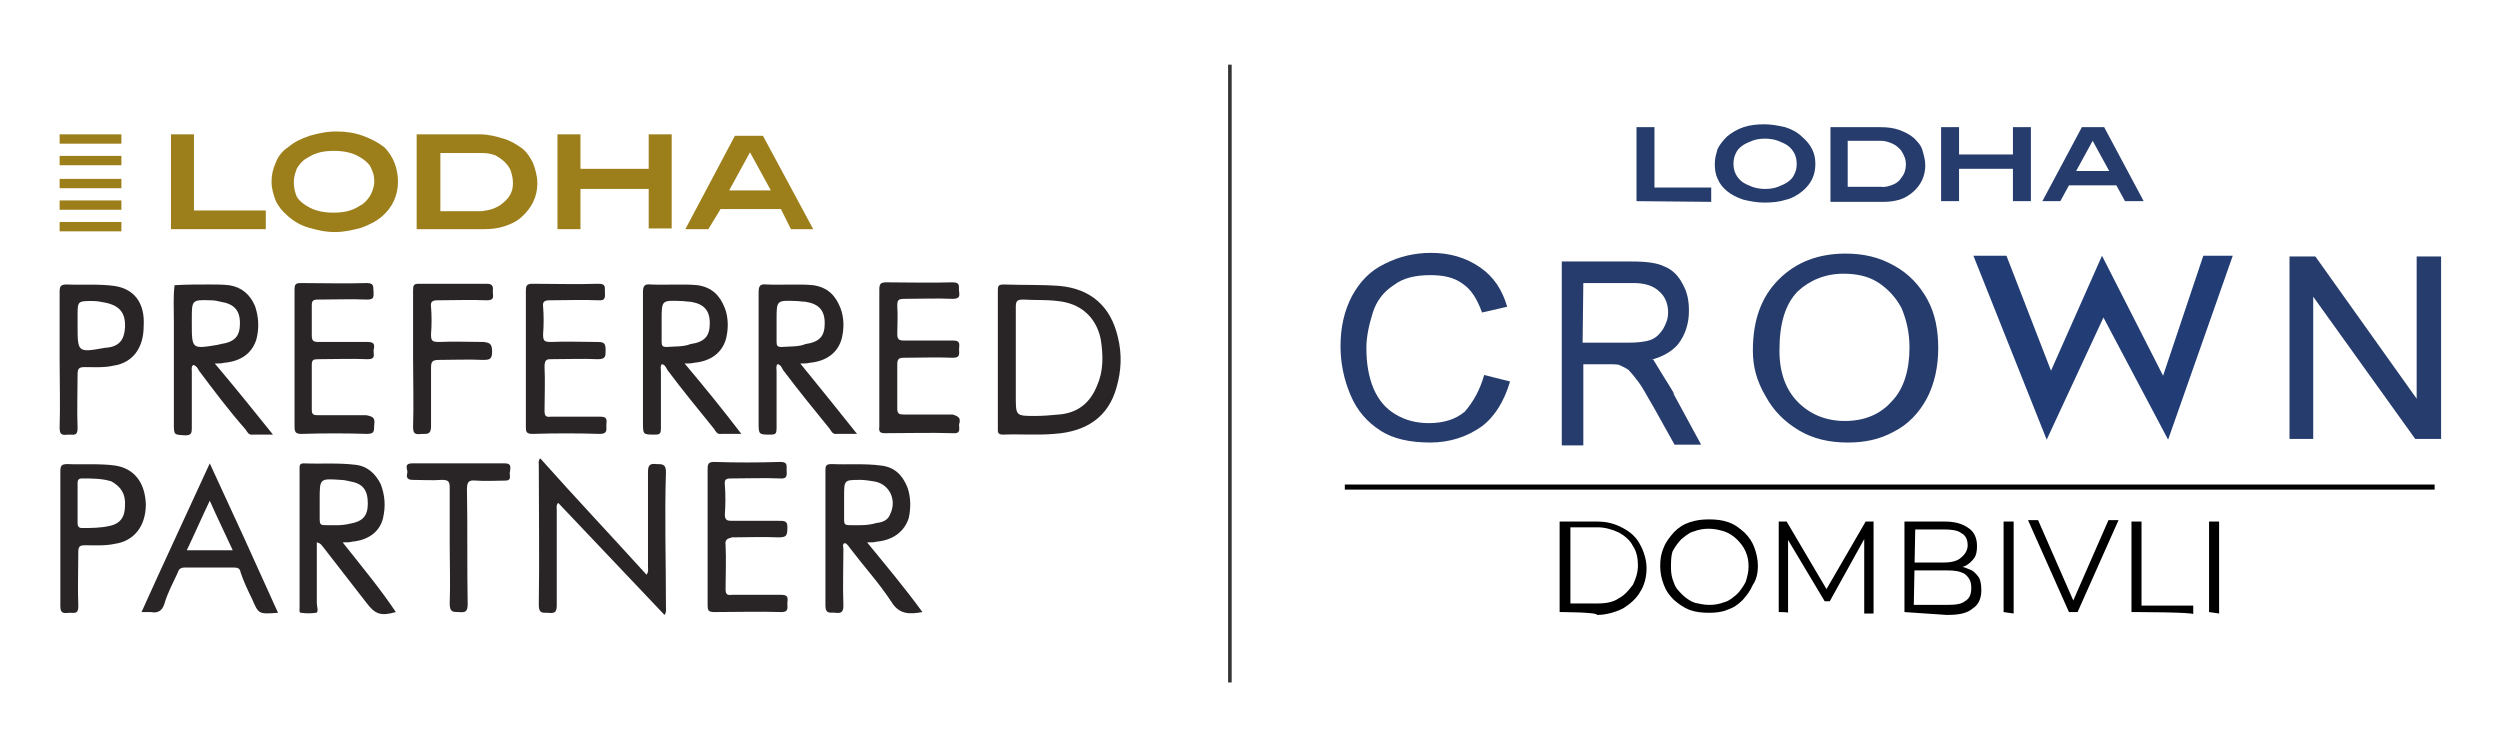
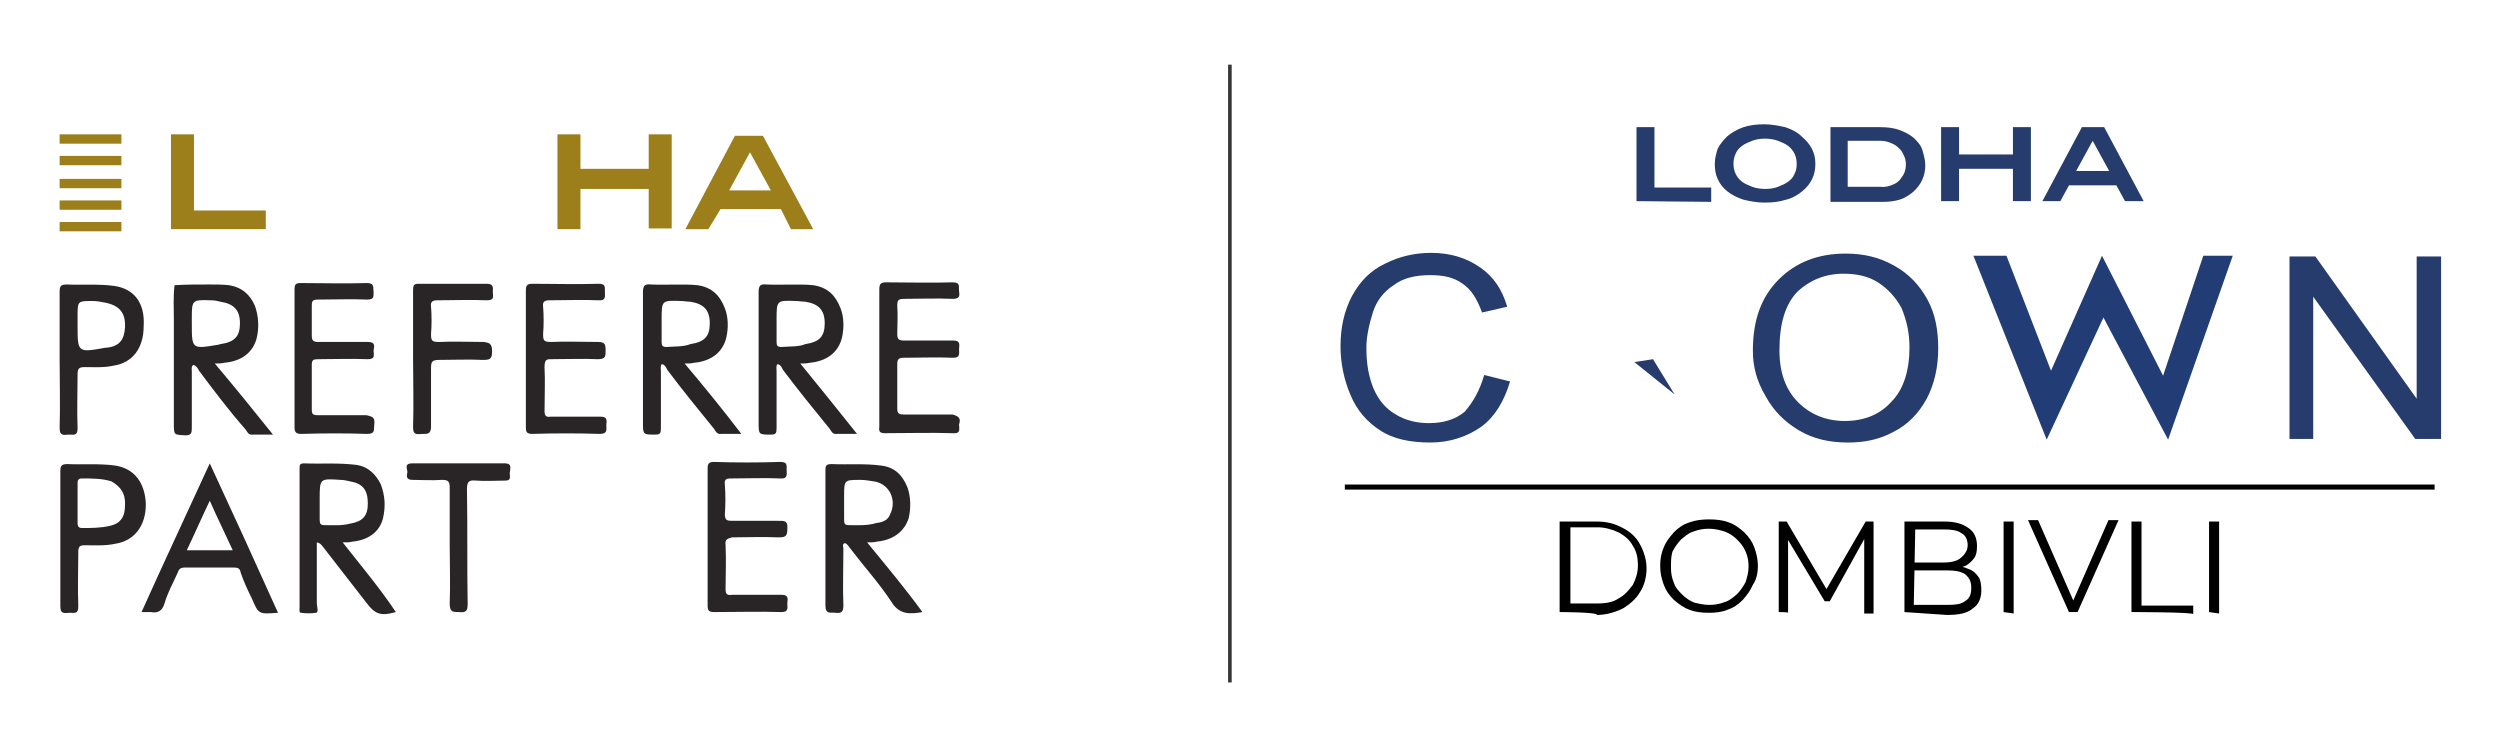
<svg xmlns="http://www.w3.org/2000/svg" version="1.1" id="Layer_1" x="0px" y="0px" viewBox="0 0 348 104" style="enable-background:new 0 0 348 104;" xml:space="preserve">
  <style type="text/css">
	.st0{fill:none;stroke:#000000;stroke-width:0.65;stroke-miterlimit:10;}
	.st1{fill:#243B75;}
	.st2{fill:#E95F25;}
	.st3{fill:#808184;}
	.st4{fill:#9B7F2E;}
	.st5{fill:none;stroke:#353535;stroke-width:0.5;stroke-miterlimit:10;}
	.st6{fill:#253C6D;}
	.st7{fill:#223D75;}
	.st8{fill:none;stroke:#000000;stroke-width:0.707;stroke-miterlimit:10;}
	.st9{fill:#292526;}
	.st10{fill:#9C7F1A;}
	.st11{fill-rule:evenodd;clip-rule:evenodd;fill:#9C7F1A;}
</style>
  <g>
    <line class="st5" x1="171.2" y1="9" x2="171.2" y2="95" />
    <g>
      <g>
        <g>
          <g>
            <g>
              <path class="st6" d="M206.6,52.2l3.6,0.9c-0.8,2.7-2.1,4.9-4,6.3c-2,1.4-4.4,2.2-7.1,2.2c-2.8,0-5.2-0.5-7-1.7        c-1.7-1.1-3.2-2.7-4.1-4.9c-0.9-2.1-1.4-4.4-1.4-6.8c0-2.6,0.5-4.9,1.6-7c1.1-2,2.5-3.5,4.6-4.5c2-1,4.1-1.5,6.4-1.5        c2.7,0,4.9,0.7,6.8,2c1.9,1.3,3.1,3.1,3.8,5.5l-3.5,0.8c-0.7-1.9-1.5-3.2-2.7-4c-1.2-0.9-2.7-1.2-4.5-1.2        c-2.1,0-3.8,0.4-5.1,1.4c-1.4,0.9-2.4,2.2-2.9,3.8c-0.5,1.6-0.9,3.3-0.9,4.9c0,2.2,0.3,4,1,5.7c0.7,1.6,1.7,2.8,3.1,3.6        c1.3,0.8,2.9,1.2,4.6,1.2c2,0,3.7-0.5,5-1.6C205.1,55.9,206,54.3,206.6,52.2z" />
            </g>
          </g>
          <g>
            <g>
              <path class="st6" d="M244,48.8c0-4.3,1.2-7.5,3.6-9.9c2.4-2.4,5.5-3.6,9.3-3.6c2.5,0,4.7,0.5,6.8,1.7c2,1.1,3.5,2.7,4.6,4.7        c1.1,2,1.5,4.3,1.5,6.8c0,2.5-0.5,4.9-1.6,7c-1.1,2-2.6,3.6-4.6,4.6c-2,1.1-4.1,1.5-6.4,1.5c-2.5,0-4.8-0.5-6.8-1.7        c-2-1.2-3.5-2.7-4.6-4.7C244.5,53,244,51,244,48.8z M247.7,48.8c0,3.1,0.9,5.5,2.6,7.2c1.7,1.7,3.9,2.6,6.5,2.6        c2.7,0,4.9-0.9,6.5-2.7c1.7-1.7,2.5-4.4,2.5-7.5c0-2.1-0.4-3.8-1.1-5.5c-0.8-1.5-1.9-2.7-3.3-3.6s-3.1-1.2-4.8-1.2        c-2.5,0-4.7,0.9-6.4,2.5C248.5,42.4,247.7,45,247.7,48.8z" />
            </g>
          </g>
          <g>
            <g>
-               <path class="st6" d="M318.7,61.1V35.7h3.6l14.1,19.8V35.7h3.4v25.4h-3.6L322,41.3v19.8C322,61.1,318.7,61.1,318.7,61.1z" />
+               <path class="st6" d="M318.7,61.1V35.7h3.6l14.1,19.8V35.7h3.4v25.4h-3.6L322,41.3v19.8z" />
            </g>
          </g>
          <g>
            <g>
              <g>
                <g>
-                   <path class="st6" d="M217.4,61.9V36.4h9.8c2,0,3.5,0.2,4.5,0.7c1,0.4,1.9,1.2,2.5,2.4c0.7,1.2,0.9,2.4,0.9,3.8          c0,1.7-0.5,3.3-1.5,4.6c-1,1.2-2.6,2-4.7,2.4c0.8,0.4,1.4,0.9,1.7,1.2c0.9,0.9,1.7,2,2.4,3.4l3.8,7h-3.7l-2.9-5.2          c-0.9-1.5-1.5-2.7-2.1-3.5s-1.1-1.4-1.4-1.7c-0.4-0.3-0.9-0.5-1.3-0.7c-0.3-0.1-0.9-0.1-1.6-0.1h-3.4v11.3H217.4L217.4,61.9          z M220.3,47.7h6.3c1.3,0,2.4-0.1,3.2-0.4c0.8-0.3,1.3-0.9,1.7-1.5c0.4-0.7,0.7-1.4,0.7-2.3c0-1.2-0.4-2.2-1.2-2.9          c-0.8-0.8-2-1.2-3.6-1.2h-7L220.3,47.7L220.3,47.7z" />
-                 </g>
+                   </g>
              </g>
            </g>
            <g>
              <g>
                <polygon class="st6" points="233.1,54.9 230.1,50 227.5,50.4        " />
              </g>
            </g>
          </g>
          <g>
            <g>
              <polygon class="st7" points="274.7,35.6 279.3,35.6 285.5,51.6 292.6,35.6 301.1,52.3 306.7,35.6 310.8,35.6 301.8,61.2         292.8,44.2 284.9,61.2       " />
            </g>
          </g>
        </g>
        <line class="st8" x1="187.2" y1="67.8" x2="338.9" y2="67.8" />
        <g>
          <path d="M217.1,85.2V72.6h5.2c1.4,0,2.5,0.3,3.6,0.9c1,0.5,1.9,1.3,2.4,2.3c0.5,0.9,0.9,2.1,0.9,3.3s-0.3,2.4-0.9,3.3      c-0.5,0.9-1.4,1.7-2.4,2.3c-1,0.5-2.3,0.9-3.6,0.9C222.4,85.2,217.1,85.2,217.1,85.2z M218.6,84h3.8c1.2,0,2.2-0.2,2.9-0.7      c0.8-0.4,1.4-1.1,2-1.9c0.4-0.8,0.7-1.7,0.7-2.7c0-1-0.2-2-0.7-2.7c-0.4-0.8-1.1-1.4-2-1.9c-0.9-0.4-1.9-0.7-2.9-0.7h-3.8V84z" />
          <path d="M237.9,85.3c-1,0-1.9-0.1-2.7-0.4s-1.5-0.8-2.2-1.4c-0.7-0.7-1.1-1.3-1.4-2.1c-0.3-0.8-0.5-1.6-0.5-2.6      c0-0.9,0.1-1.7,0.5-2.6c0.3-0.8,0.8-1.4,1.4-2.1c0.7-0.7,1.3-1.1,2.2-1.4c0.9-0.3,1.7-0.4,2.7-0.4c1,0,1.9,0.1,2.7,0.4      c0.9,0.3,1.5,0.8,2.2,1.4c0.7,0.7,1.1,1.3,1.4,2.1c0.3,0.8,0.5,1.7,0.5,2.6c0,0.9-0.2,1.9-0.7,2.6c-0.4,0.9-0.8,1.4-1.4,2.1      c-0.7,0.7-1.3,1.1-2.2,1.4C239.7,85.2,238.8,85.3,237.9,85.3z M237.9,84.2c0.8,0,1.4-0.1,2.2-0.4c0.7-0.2,1.2-0.7,1.7-1.1      c0.4-0.4,0.9-1.1,1.2-1.7c0.2-0.7,0.4-1.3,0.4-2.1c0-0.8-0.1-1.4-0.4-2.1c-0.3-0.7-0.7-1.2-1.2-1.7c-0.4-0.4-1.1-0.9-1.7-1.1      s-1.4-0.4-2.2-0.4c-0.8,0-1.4,0.1-2.2,0.4c-0.7,0.2-1.2,0.7-1.7,1.1c-0.4,0.4-0.9,1.1-1.2,1.7c-0.2,0.7-0.2,1.4-0.2,2.2      c0,0.8,0.1,1.4,0.4,2.1c0.2,0.7,0.7,1.2,1.2,1.7c0.4,0.4,1.1,0.9,1.7,1.1C236.4,84,237.1,84.2,237.9,84.2z" />
          <path d="M247.6,85.2V72.6h1.1l5.9,10h-0.7l5.8-10h1.1v12.8h-1.3V74.5h0.3l-5.1,9.2H254l-5.5-9.2h0.4v10.8      C249,85.2,247.6,85.2,247.6,85.2z" />
          <path d="M265.1,85.2V72.6h5.6c1.4,0,2.5,0.3,3.3,0.9c0.8,0.5,1.2,1.4,1.2,2.5c0,0.7-0.1,1.3-0.4,1.7c-0.3,0.4-0.8,0.9-1.3,1.1      c-0.5,0.2-1.2,0.4-1.9,0.4l0.3-0.4c0.9,0,1.5,0.1,2.1,0.4c0.7,0.2,1.1,0.7,1.4,1.1c0.3,0.4,0.4,1.1,0.4,1.9c0,1.1-0.4,2-1.2,2.5      c-0.8,0.7-2,0.9-3.6,0.9L265.1,85.2L265.1,85.2z M266.4,84.2h4.6c1.2,0,2-0.1,2.5-0.5c0.7-0.4,0.9-1,0.9-1.9      c0-0.9-0.3-1.4-0.9-1.9c-0.7-0.4-1.4-0.5-2.5-0.5h-4.7v-1.1h4.3c1,0,1.9-0.2,2.4-0.7c0.5-0.4,0.9-1,0.9-1.7      c0-0.8-0.3-1.4-0.9-1.7c-0.5-0.4-1.4-0.5-2.4-0.5h-4L266.4,84.2L266.4,84.2z" />
          <path d="M278.9,85.2V72.6h1.4v12.8L278.9,85.2L278.9,85.2z" />
          <path d="M288,85.2l-5.7-12.8h1.4l5.3,12.1h-0.8l5.3-12.1h1.4l-5.7,12.8H288z" />
          <path d="M296.7,85.2V72.6h1.4v11.7h7.2v1.2C305.4,85.2,296.7,85.2,296.7,85.2z" />
          <path d="M307.5,85.2V72.6h1.4v12.8L307.5,85.2L307.5,85.2z" />
        </g>
      </g>
      <g>
        <path class="st6" d="M227.8,28V17.7h2.5v8.4h7.9v2L227.8,28L227.8,28z" />
        <path class="st6" d="M252.7,22.8c0,1.6-0.6,2.8-1.8,3.8c-0.6,0.5-1.4,1-2.3,1.2c-0.9,0.3-1.9,0.4-3,0.4s-2-0.2-2.9-0.4     c-0.9-0.3-1.7-0.7-2.3-1.2c-0.6-0.5-1-1-1.3-1.7c-0.3-0.6-0.4-1.3-0.4-2.1c0-0.8,0.2-1.4,0.4-2.1c0.3-0.6,0.8-1.2,1.3-1.7     c0.6-0.5,1.4-1,2.3-1.3c0.9-0.3,1.9-0.4,2.9-0.4s2,0.2,2.9,0.4c0.9,0.3,1.7,0.7,2.3,1.3C252.1,20.1,252.7,21.3,252.7,22.8z      M250.1,22.8c0-0.5-0.1-1-0.3-1.4c-0.2-0.4-0.5-0.8-0.9-1.1c-0.4-0.3-0.9-0.5-1.4-0.7c-0.5-0.2-1.2-0.3-1.8-0.3     c-0.7,0-1.3,0.1-1.8,0.3c-0.5,0.2-1,0.4-1.4,0.7c-0.4,0.3-0.7,0.6-0.9,1.1c-0.2,0.4-0.3,0.9-0.3,1.4c0,0.5,0.1,1,0.3,1.4     c0.2,0.4,0.5,0.8,0.9,1.1c0.4,0.3,0.9,0.5,1.4,0.7c0.5,0.2,1.2,0.3,1.8,0.3c0.7,0,1.3-0.1,1.8-0.3c0.5-0.2,1-0.4,1.4-0.7     c0.4-0.3,0.7-0.6,0.9-1.1C250,23.8,250.1,23.4,250.1,22.8z" />
        <path class="st6" d="M264.4,18.1c0.8,0.3,1.4,0.6,2,1.1c0.5,0.5,1,1,1.2,1.7s0.4,1.4,0.4,2.1c0,1.5-0.6,2.8-1.8,3.8     c-0.5,0.4-1.1,0.8-1.8,1c-0.7,0.2-1.4,0.3-2.3,0.3h-7.3V17.7h6.9C262.7,17.7,263.6,17.8,264.4,18.1z M263.5,25.7     c0.5-0.2,0.9-0.5,1.2-1c0.4-0.5,0.6-1.1,0.6-1.8c0-0.5-0.1-0.9-0.3-1.3s-0.4-0.8-0.7-1c-0.3-0.3-0.6-0.5-1.1-0.7     s-0.9-0.3-1.4-0.3h-4.6v6.4h4.6C262.4,26.1,263,25.9,263.5,25.7z" />
        <path class="st6" d="M280.2,28v-4.5h-7.5V28h-2.5V17.7h2.5v3.8h7.5v-3.8h2.5V28H280.2z" />
        <path class="st6" d="M295.8,28l-1.2-2.2h-6.6l-1.2,2.2h-2.5l5.5-10.3h3.1l5.5,10.3H295.8z M291.3,19.6l-2.3,4.2h4.6L291.3,19.6z" />
      </g>
    </g>
    <g>
      <g>
-         <path class="st9" d="M155.6,46.9c-1-4.3-3.8-6.7-8.1-7.1c-2.6-0.2-5.2-0.1-7.8-0.2c-0.8,0-0.8,0.3-0.8,0.9c0,3.1,0,6.2,0,9.5v9.6     c0,0.4-0.1,0.9,0.7,0.9c2.3-0.1,4.8,0.1,7.1-0.1c4.7-0.3,7.6-2.5,8.7-6.4C156.1,51.6,156.2,49.3,155.6,46.9z M152.7,53.7     c-1,2.5-2.8,3.8-5.3,4c-1.1,0.1-2.2,0.2-3.3,0.2c-2.7,0-2.7,0-2.7-2.7c0-4.1,0-8.2,0-12.5c0-0.8,0.2-1,1-1c1.6,0.1,3.2,0,4.8,0.2     c3.1,0.3,5.3,2.1,6,5.2C153.6,49.5,153.6,51.7,152.7,53.7z" />
        <path class="st9" d="M111.4,50.6c0.6,0,0.9,0,1.3-0.1c2.3-0.2,4-1.4,4.5-3.5c0.3-1.3,0.3-2.8-0.2-4.1c-0.7-1.8-1.8-2.9-3.8-3.2     c-2-0.2-4.2,0-6.5-0.1c-0.9-0.1-1.1,0.2-1.1,1.1c0,6,0,12,0,18.1c0,1.7,0,1.7,1.7,1.7c0.7,0,0.8-0.2,0.8-0.9c0-2.7,0-5.2,0-7.9     c0-0.3-0.1-0.7,0.1-1c0.4,0,0.6,0.4,0.8,0.8c2.1,2.8,4.3,5.5,6.5,8.2c0.2,0.3,0.4,0.8,1,0.7c0.8,0,1.7,0,2.8,0     C116.6,57,114,53.8,111.4,50.6z M108.8,48.3c-0.6,0-0.7-0.2-0.7-0.7c0-0.8,0-1.7,0-2.5v-0.6c0-2.7,0-2.7,2.7-2.6     c0.4,0,0.9,0.1,1.3,0.1c1.9,0.3,2.7,1.2,2.7,3c0,1.8-0.7,2.6-2.7,2.9C111.2,48.3,109.9,48.2,108.8,48.3z" />
        <path class="st9" d="M29.9,50.6c0.6,0,0.9,0,1.3-0.1c2.3-0.2,3.9-1.3,4.5-3.3c0.4-1.6,0.3-3.1-0.2-4.6c-0.7-1.6-1.8-2.6-3.6-2.9     c-0.9-0.1-1.9-0.1-2.8-0.1c-1.6,0-3.2,0-4.8,0.1c-0.2,1.6-0.1,3.1-0.1,4.8c0,4.8,0,9.6,0,14.4c0,1.7,0,1.6,1.6,1.7     c0.8,0,0.9-0.3,0.9-1c0-2.7,0-5.2,0-7.9c0-0.2-0.1-0.7,0.2-0.9c0.4,0.1,0.6,0.4,0.8,0.8c2.1,2.8,4.2,5.6,6.5,8.2     c0.2,0.3,0.4,0.8,1,0.7c0.8,0,1.7,0,2.8,0C35.2,57,32.6,53.8,29.9,50.6z M26.7,45v-0.6c0-2.6,0-2.7,2.6-2.6c0.6,0,1,0.1,1.4,0.2     c1.9,0.3,2.7,1.2,2.7,3c0,1.8-0.7,2.6-2.7,2.9c-0.1,0-0.3,0.1-0.4,0.1C26.7,48.6,26.7,48.6,26.7,45z" />
        <path class="st9" d="M15.9,39.8c-2.2-0.3-4.5-0.1-6.6-0.2c-0.8,0-1,0.2-1,1c0,3.1,0,6.2,0,9.5c0,3.1,0.1,6.2,0,9.5     c0,1.2,0.7,0.9,1.3,0.9c0.7,0,1.2,0.2,1.2-0.9c-0.1-2.5,0-5,0-7.5c0-0.8,0.2-1,1-1c1.3,0,2.7,0.1,4-0.2c2.7-0.4,4.2-2.5,4.2-5.5     C20.2,42.2,18.7,40.2,15.9,39.8z M17.4,45.6c-0.1,1.7-0.8,2.6-2.5,2.8c-0.1,0-0.1,0-0.2,0c-3.9,0.7-3.9,0.7-3.9-3.1V44     c0-2.1,0-2.1,2.1-2.1c0.6,0,1.1,0.1,1.6,0.2C16.7,42.5,17.5,43.6,17.4,45.6z" />
        <path class="st9" d="M52.1,59.1c-0.1,0.7,0.2,1.3-1,1.3c-3-0.1-6-0.1-9.1,0c-0.8,0-1-0.2-1-1c0-3.1,0-6.2,0-9.5     c0-3.1,0-6.2,0-9.5c0-0.8,0.1-1,0.9-1c3.1,0,6.1,0.1,9.2,0c1.1,0,0.8,0.7,0.9,1.2c0,0.7,0.1,1.1-0.9,1.1c-2.2-0.1-4.5,0-6.8,0     c-0.8,0-0.9,0.2-0.9,0.9c0,1.3,0,2.7,0,4.1c0,0.7,0.2,0.9,0.9,0.9c2.3,0,4.6,0,6.9,0c1.1,0,0.9,0.6,0.8,1.2     c0,0.6,0.3,1.2-0.8,1.2c-2.3-0.1-4.6,0-6.9,0c-0.7,0-0.9,0.1-0.9,0.8c0,2.1,0,4.2,0,6.2c0,0.7,0.2,0.8,0.9,0.8c2.2,0,4.5,0,6.7,0     C52,58,52.2,58.2,52.1,59.1z" />
        <path class="st9" d="M95.3,50.6c0.6,0,0.9,0,1.3-0.1c2.3-0.2,4-1.4,4.5-3.5c0.3-1.3,0.3-2.8-0.2-4.1c-0.7-1.8-1.8-2.9-3.8-3.2     c-2-0.2-4.2,0-6.5-0.1c-0.9-0.1-1.1,0.2-1.1,1.1c0,6,0,12,0,18.1c0,1.7,0,1.7,1.7,1.7c0.7,0,0.8-0.2,0.8-0.9c0-2.7,0-5.2,0-7.9     c0-0.3-0.1-0.7,0.1-1c0.4,0,0.6,0.4,0.8,0.8c2.1,2.8,4.3,5.5,6.5,8.2c0.2,0.3,0.4,0.8,1,0.7c0.8,0,1.7,0,2.8,0     C100.6,57,98,53.8,95.3,50.6z M92.8,48.3c-0.6,0-0.7-0.2-0.7-0.7c0-0.8,0-1.7,0-2.5v-0.6c0-2.7,0-2.7,2.7-2.6     c0.4,0,0.9,0.1,1.3,0.1c1.9,0.3,2.7,1.2,2.7,3c0,1.8-0.7,2.6-2.7,2.9C95.1,48.3,93.9,48.2,92.8,48.3z" />
        <path class="st9" d="M75.8,51.1c0.1,2,0,4.1,0,6.1c0,0.7,0.2,0.9,0.9,0.8c2.3,0,4.6,0,6.9,0c1.1,0,0.8,0.7,0.8,1.2     c0,0.6,0.2,1.2-0.9,1.2c-3.1-0.1-6.2-0.1-9.4,0c-0.8,0-0.9-0.3-0.9-0.9c0-3.2,0-6.4,0-9.6c0-3.1,0-6.2,0-9.4c0-0.7,0.1-1,0.9-1     c3.1,0,6.1,0.1,9.2,0c1,0,0.9,0.4,0.9,1.1c0,0.6,0.2,1.3-0.9,1.2c-2.2-0.1-4.5,0-6.8,0c-0.7,0-1,0.2-0.9,0.9     c0.1,1.2,0.1,2.6,0,3.8c0,0.9,0.1,1.1,1.1,1.1c2.1-0.1,4.2,0,6.5,0c1,0,1.1,0.3,1.1,1.2c0,0.8,0,1.2-1.1,1.2     c-2.1-0.1-4.3,0-6.6,0C76,50,75.8,50.2,75.8,51.1z" />
        <path class="st9" d="M133.5,59.1c0,0.6,0.3,1.3-0.9,1.2c-3.1-0.1-6.2,0-9.4,0c-0.7,0-0.9-0.2-0.8-0.9c0-3.2,0-6.5,0-9.7     c0-3.1,0-6.2,0-9.4c0-0.8,0.2-1,1-1c3.1,0,6.1,0.1,9.2,0c1.2,0,0.8,0.7,0.9,1.2c0.1,0.7,0.1,1.1-0.9,1.1c-2.2-0.1-4.5,0-6.7,0     c-0.9,0-1,0.2-1,1c0.1,1.3,0,2.7,0,3.9c0,0.7,0.2,0.9,0.9,0.9c2.3,0,4.6,0,6.9,0c1.1,0,0.8,0.7,0.8,1.2c0,0.6,0.2,1.2-0.8,1.2     c-2.3-0.1-4.6,0-6.9,0c-0.7,0-0.9,0.2-0.9,0.9c0,2.1,0,4.2,0,6.2c0,0.7,0.3,0.8,0.9,0.8c2.2,0,4.5,0,6.8,0     C133.7,58,133.7,58.4,133.5,59.1z" />
        <path class="st9" d="M68.5,48.9c0,1.1-0.3,1.2-1.3,1.2c-2-0.1-4.1,0-6.1,0c-1,0-1.1,0.3-1.1,1.2c0,2.7,0,5.5,0,8.1     c0,1.1-0.6,1-1.2,1s-1.3,0.3-1.3-0.9c0.1-3.2,0-6.4,0-9.6c0-3.1,0-6.2,0-9.5c0-0.7,0.1-0.9,0.8-0.9c3.1,0,6.2,0,9.5,0     c1,0,0.8,0.7,0.8,1.1c0,0.6,0.3,1.2-0.8,1.2c-2.3-0.1-4.6,0-6.9,0c-0.7,0-1,0.2-0.9,0.9c0.1,1.2,0.1,2.6,0,3.8     c0,0.9,0.1,1.1,1.1,1.1c2.1-0.1,4.2,0,6.2,0C68.1,47.7,68.5,47.8,68.5,48.9z" />
      </g>
      <g>
-         <path class="st9" d="M92.7,84.5c0,0.3,0.1,0.7-0.2,1.1c-4.9-5.2-9.9-10.4-14.8-15.6c-0.3,0.3-0.2,0.7-0.2,1c0,4.5,0,8.8,0,13.3     c0,1-0.4,1.1-1.2,1c-0.8,0-1.3,0.1-1.3-1.1c0.1-6.5,0-12.9,0-19.4c0-0.3-0.1-0.7,0.2-1c4.9,5.5,9.9,10.8,14.8,16.2     c0.3-0.4,0.2-0.8,0.2-1.2c0-4.3,0-8.8,0-13.1c0-1,0.3-1.2,1.2-1.1c0.8,0,1.3,0,1.3,1.1C92.5,71.9,92.7,78.1,92.7,84.5z" />
        <path class="st9" d="M120.7,75.5c0.6,0,1,0,1.3-0.1c2.3-0.2,3.9-1.4,4.5-3.3c0.3-1.4,0.3-2.9-0.2-4.3c-0.7-1.7-1.8-2.8-3.7-3     c-2.2-0.3-4.5-0.1-6.8-0.2c-0.8,0-0.9,0.2-0.9,0.9c0,6.2,0,12.6,0,18.8c0,1.3,0.8,0.9,1.4,1c0.8,0.1,1.1-0.1,1.1-1     c-0.1-2.7,0-5.2,0-7.9c0-0.2-0.2-0.7,0.2-0.8c0.4,0.1,0.6,0.6,0.8,0.8c1.9,2.5,4,4.8,5.7,7.4c1.1,1.8,2.6,1.7,4.3,1.4     C126,81.9,123.4,78.8,120.7,75.5z M118.2,73.1c-0.6,0-0.7-0.2-0.7-0.7c0-0.8,0-1.7,0-2.5v-0.8c0-2.3,0-2.3,2.3-2.3     c0.6,0,1.1,0.1,1.8,0.2c2.2,0.3,3.3,2.6,2.3,4.6c-0.3,0.8-1,1.1-1.9,1.2C120.7,73.2,119.4,73.1,118.2,73.1z" />
        <path class="st9" d="M47.7,75.5c0.6,0,1,0,1.3-0.1c2.2-0.2,3.8-1.3,4.3-3.2c0.4-1.7,0.3-3.2-0.3-4.8c-0.7-1.4-1.8-2.5-3.5-2.7     c-2.5-0.3-4.8-0.1-7.2-0.2c-0.6,0-0.6,0.3-0.6,0.7c0,6.5,0,12.9,0,19.4c0,0.2-0.1,0.7,0.2,0.7c0.7,0.1,1.4,0.1,2.1,0     c0.4-0.1,0.1-0.9,0.1-1.3c0-2.8,0-5.6,0-8.5c0.6,0.1,0.8,0.6,1,0.8c2,2.6,3.9,5,5.9,7.6c1.2,1.6,2,1.9,4.1,1.3     C52.9,81.9,50.3,78.8,47.7,75.5z M45.2,73.1c-0.6,0-0.7-0.2-0.7-0.8c0-0.8,0-1.7,0-2.5v-0.3c0-2.9,0-2.9,2.9-2.7     c0.4,0,0.9,0.1,1.3,0.2c1.8,0.3,2.5,1.2,2.5,3.1c0,1.7-0.7,2.5-2.5,2.8C47.5,73.2,46.3,73.1,45.2,73.1z" />
        <path class="st9" d="M16,64.8c-2.2-0.3-4.5-0.1-6.6-0.2c-0.8,0-1,0.2-1,1c0,3.1,0,6.2,0,9.2c0,3.2,0,6.4,0,9.6     c0,1.2,0.7,0.9,1.3,0.9c0.7,0,1.2,0.2,1.2-0.9c-0.1-2.6,0-5,0-7.6c0-0.7,0.2-0.9,0.9-0.9c1.4,0,2.8,0.1,4.2-0.2     c2.7-0.4,4.3-2.5,4.3-5.5C20.2,67.2,18.7,65.2,16,64.8z M17.4,70.4c0,1.6-0.7,2.5-2.1,2.8c-1.3,0.3-2.6,0.3-3.9,0.3     c-0.4,0-0.6-0.2-0.6-0.7c0-0.9,0-1.9,0-2.8s0-1.8,0-2.7c0-0.3,0-0.7,0.6-0.7c1.4,0,2.8,0,4.1,0.4C16.9,67.8,17.5,68.8,17.4,70.4z     " />
        <path class="st9" d="M101,75.9c0.1,2,0,4.1,0,6.1c0,0.7,0.2,0.9,0.9,0.8c2.3,0,4.6,0,6.9,0c1.1,0,0.8,0.7,0.8,1.2     c0,0.6,0.2,1.2-0.8,1.2c-3.1-0.1-6.2,0-9.4,0c-0.8,0-0.9-0.3-0.9-0.9c0-3.2,0-6.4,0-9.6c0-3.1,0-6.2,0-9.4c0-0.7,0.1-1,0.9-1     c3.1,0.1,6.1,0.1,9.2,0c1,0,0.9,0.4,0.9,1.1c0,0.6,0.2,1.3-0.9,1.2c-2.2-0.1-4.5,0-6.8,0c-0.7,0-1,0.1-0.9,0.9     c0.1,1.3,0.1,2.7,0,4.1c0,0.8,0.3,0.9,1,0.9c2.1,0,4.2,0,6.4,0c0.8,0,1.4-0.1,1.3,1.1c0,1.1-0.3,1.2-1.3,1.2     c-2.1-0.1-4.2,0-6.4,0C101.2,75,100.9,75.1,101,75.9z" />
        <path class="st9" d="M29.2,64.5c-3.2,7-6.4,13.8-9.5,20.7c0.6,0,1,0,1.3,0c1,0.2,1.6-0.2,1.9-1.2c0.4-1.4,1.2-2.9,1.8-4.2     c0.2-0.6,0.4-0.8,1.1-0.8c2.2,0,4.5,0,6.7,0c0.6,0,0.9,0.1,1,0.7c0.4,1.2,1,2.5,1.6,3.7c0.9,2.1,0.9,2.1,3.6,1.9     C35.6,78.4,32.5,71.6,29.2,64.5z M26,76.6c1.1-2.3,2.1-4.6,3.2-6.9c1.1,2.5,2.2,4.7,3.2,6.9H26z" />
        <path class="st9" d="M70.3,66.9c-1.3,0-2.7,0.1-4,0c-1-0.1-1.3,0.1-1.3,1.2c0.1,5.3,0,10.7,0.1,16c0,1-0.3,1.2-1.2,1.1     c-0.9,0-1.3,0-1.3-1.2c0.1-2.7,0-5.5,0-8.1s0-5.3,0-8c0-0.9-0.2-1.1-1.1-1.1c-1.3,0.1-2.7,0-4.1,0c-0.9,0-0.8-0.6-0.7-1     s-0.6-1.3,0.7-1.3c4.3,0,8.6,0,12.9,0c1,0,0.7,0.7,0.7,1.1C70.8,66.1,71.4,66.9,70.3,66.9z" />
      </g>
      <g>
        <g>
          <path class="st10" d="M23.8,31.9V18.7H27v10.6h10v2.6H23.8z" />
-           <path class="st10" d="M55.4,25.3c0,1.9-0.8,3.6-2.2,4.8c-0.8,0.7-1.8,1.2-2.9,1.6c-1.1,0.3-2.3,0.6-3.7,0.6S44.1,32,43,31.7      s-2.1-0.9-2.9-1.6c-0.8-0.7-1.3-1.3-1.7-2.1c-0.3-0.8-0.6-1.7-0.6-2.7s0.2-1.8,0.6-2.7c0.3-0.8,0.9-1.6,1.7-2.1      c0.8-0.7,1.8-1.2,3-1.6c1.1-0.3,2.3-0.6,3.7-0.6s2.6,0.2,3.7,0.6s2.1,0.9,3,1.6C54.7,21.7,55.4,23.4,55.4,25.3z M52.1,25.3      c0-0.7-0.1-1.2-0.4-1.8c-0.2-0.6-0.7-1-1.1-1.3c-0.4-0.3-1.1-0.7-1.8-0.9c-0.7-0.2-1.4-0.3-2.3-0.3s-1.7,0.1-2.3,0.3      c-0.7,0.2-1.3,0.6-1.8,0.9c-0.4,0.3-0.9,0.9-1.1,1.3c-0.2,0.6-0.4,1.1-0.4,1.8s0.1,1.2,0.3,1.8s0.7,1,1.1,1.3      c0.4,0.3,1.1,0.7,1.8,0.9c0.7,0.2,1.4,0.3,2.3,0.3s1.7-0.1,2.3-0.3c0.7-0.2,1.3-0.6,1.8-0.9c0.4-0.3,0.9-0.9,1.1-1.3      S52.1,26,52.1,25.3z" />
-           <path class="st10" d="M70.1,19.3c1,0.3,1.8,0.8,2.5,1.3s1.2,1.3,1.6,2.1c0.3,0.8,0.6,1.8,0.6,2.8c0,1.9-0.8,3.5-2.3,4.8      c-0.7,0.6-1.4,0.9-2.3,1.2c-0.9,0.3-1.8,0.4-2.8,0.4H58V18.7h8.8C68,18.7,69.1,19,70.1,19.3z M69,28.9c0.7-0.3,1.1-0.7,1.6-1.2      c0.6-0.7,0.8-1.4,0.8-2.2c0-0.6-0.1-1.1-0.3-1.7s-0.6-1-0.9-1.3c-0.3-0.3-0.9-0.7-1.3-0.9c-0.6-0.2-1.1-0.3-1.8-0.3h-5.8v8.1H67      C67.7,29.3,68.4,29.2,69,28.9z" />
          <path class="st10" d="M90.3,31.9v-5.6h-9.5v5.6h-3.2V18.7h3.2v4.8h9.5v-4.8h3.2v13.1H90.3z" />
          <path class="st10" d="M110.1,31.9l-1.4-2.8h-8.4l-1.7,2.8h-3.2l6.9-13h3.9l7,13H110.1z M104.4,21.2l-2.9,5.3h5.8L104.4,21.2z" />
        </g>
        <g>
          <rect x="8.3" y="30.9" class="st11" width="8.6" height="1.3" />
          <rect x="8.3" y="18.7" class="st11" width="8.6" height="1.3" />
          <rect x="8.3" y="21.7" class="st11" width="8.6" height="1.3" />
          <rect x="8.3" y="24.9" class="st11" width="8.6" height="1.3" />
          <rect x="8.3" y="27.9" class="st11" width="8.6" height="1.3" />
        </g>
      </g>
    </g>
  </g>
</svg>